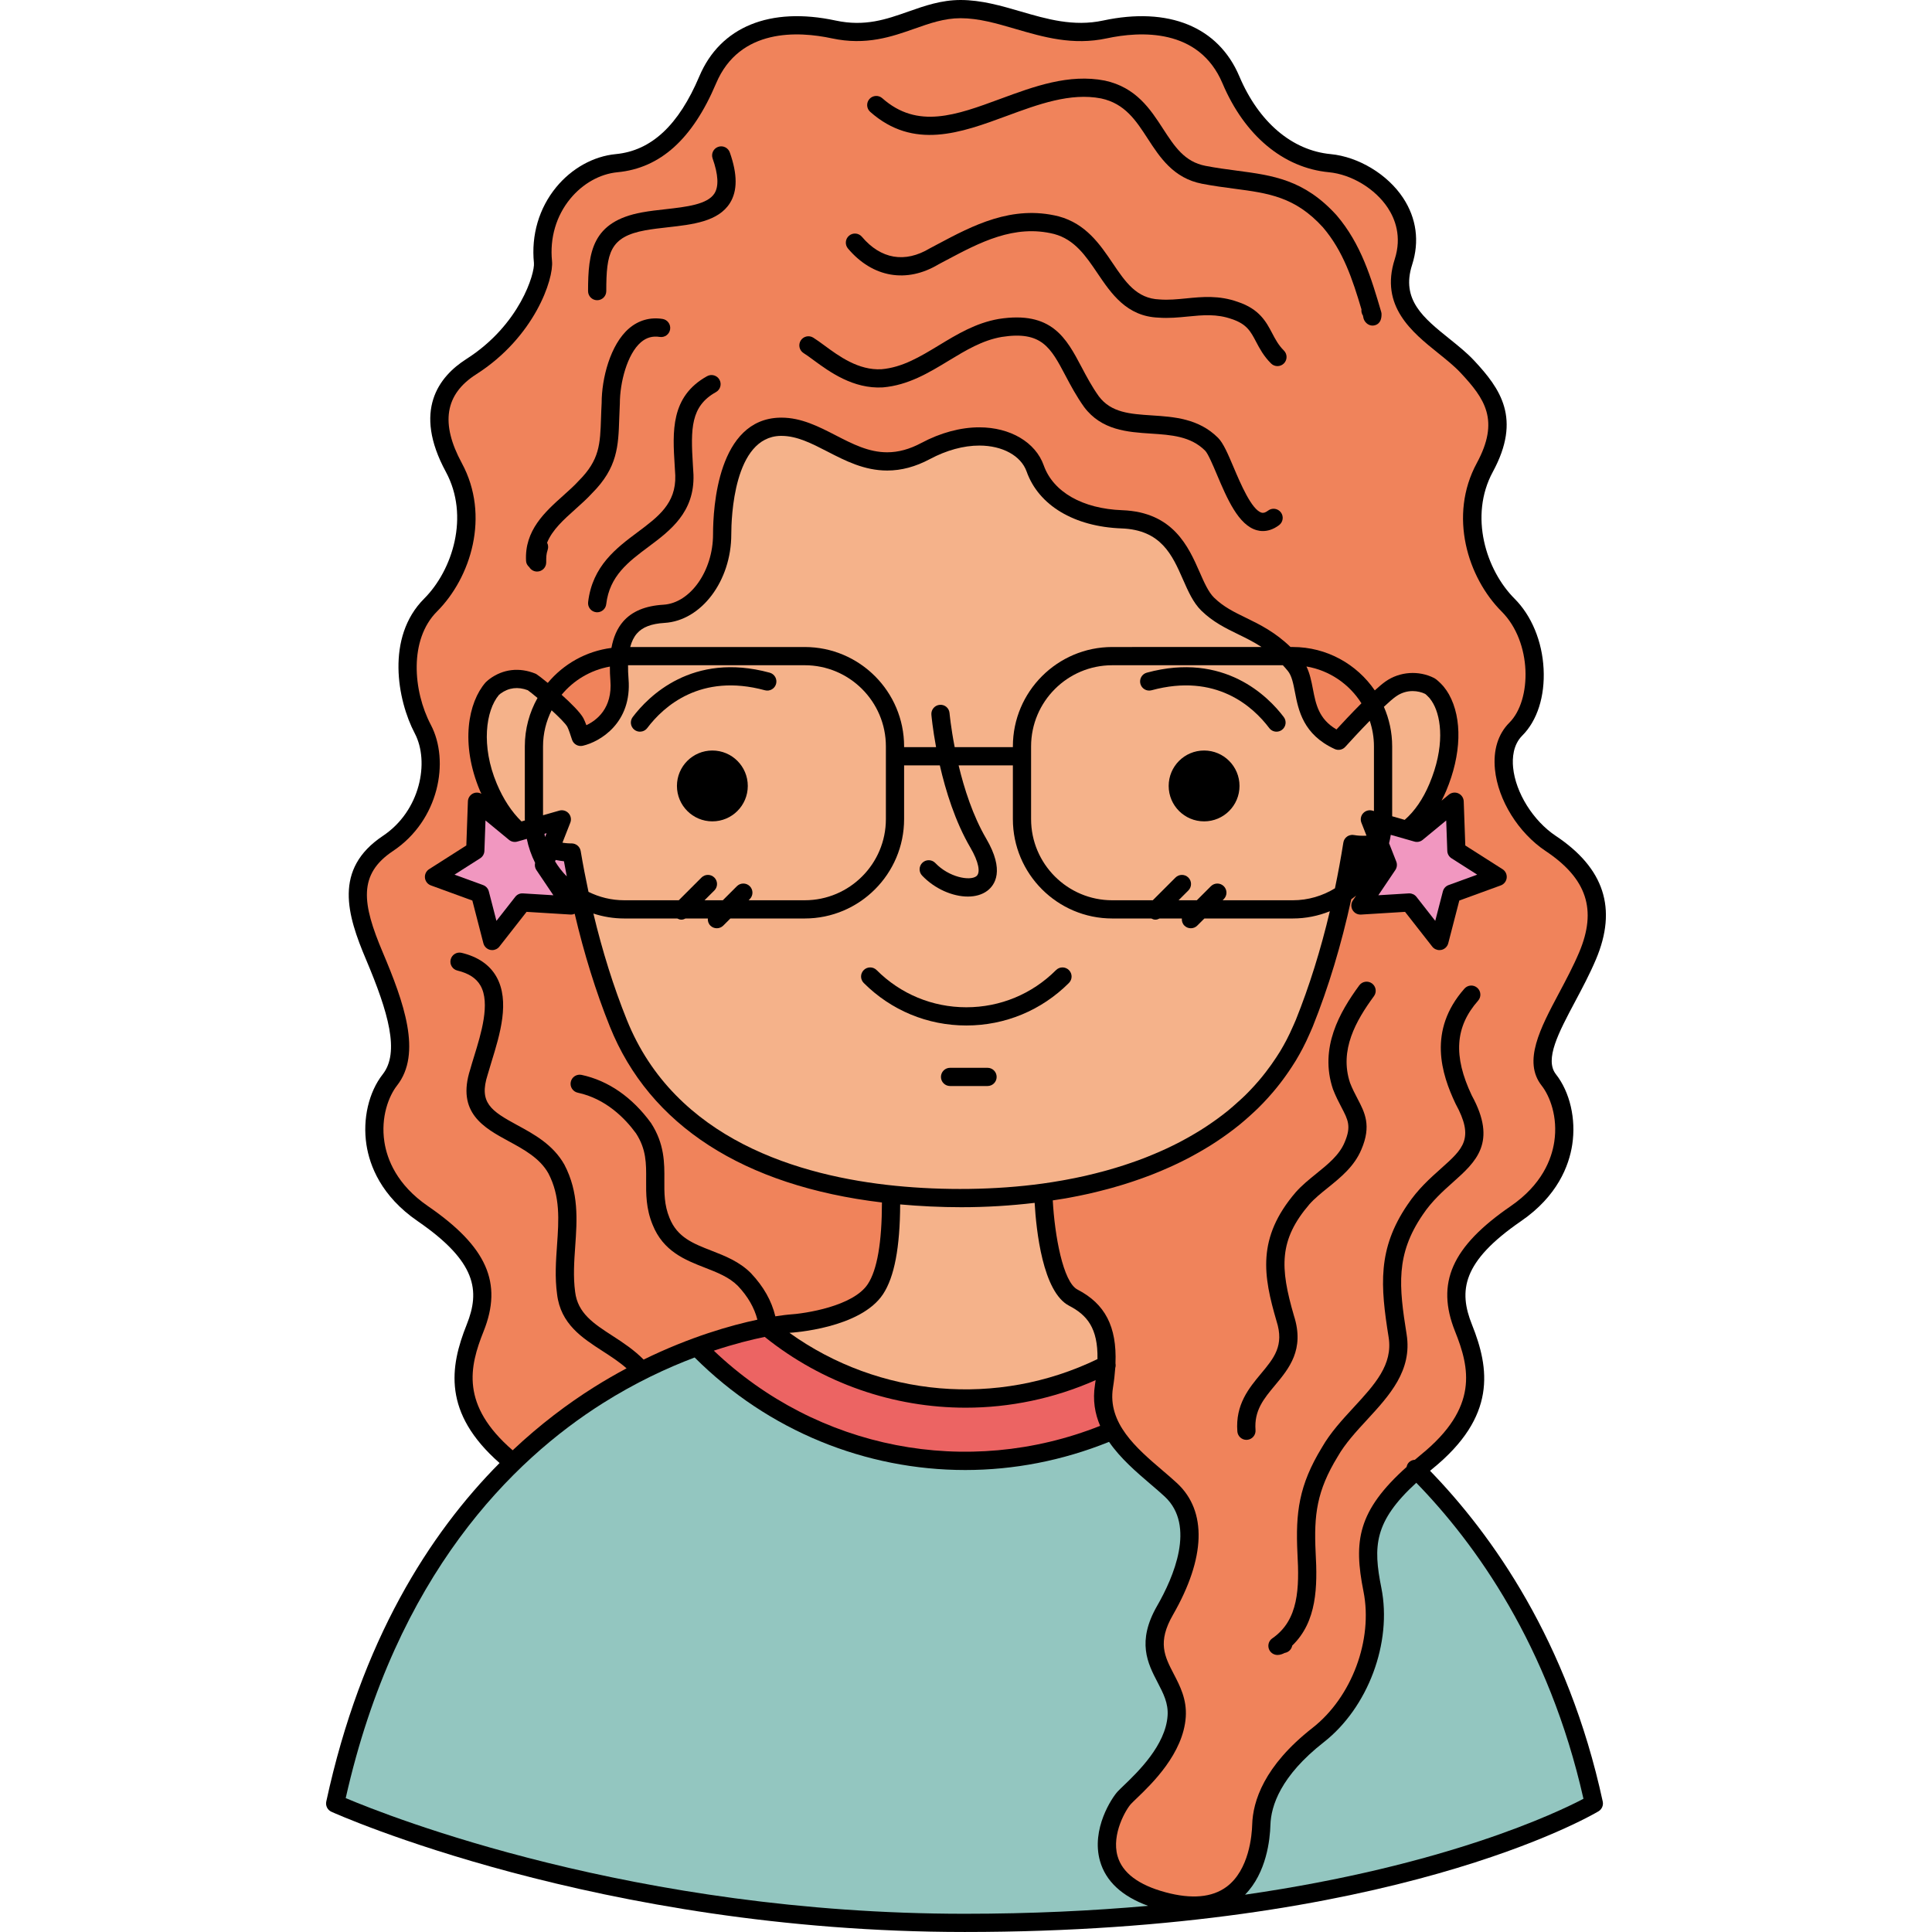
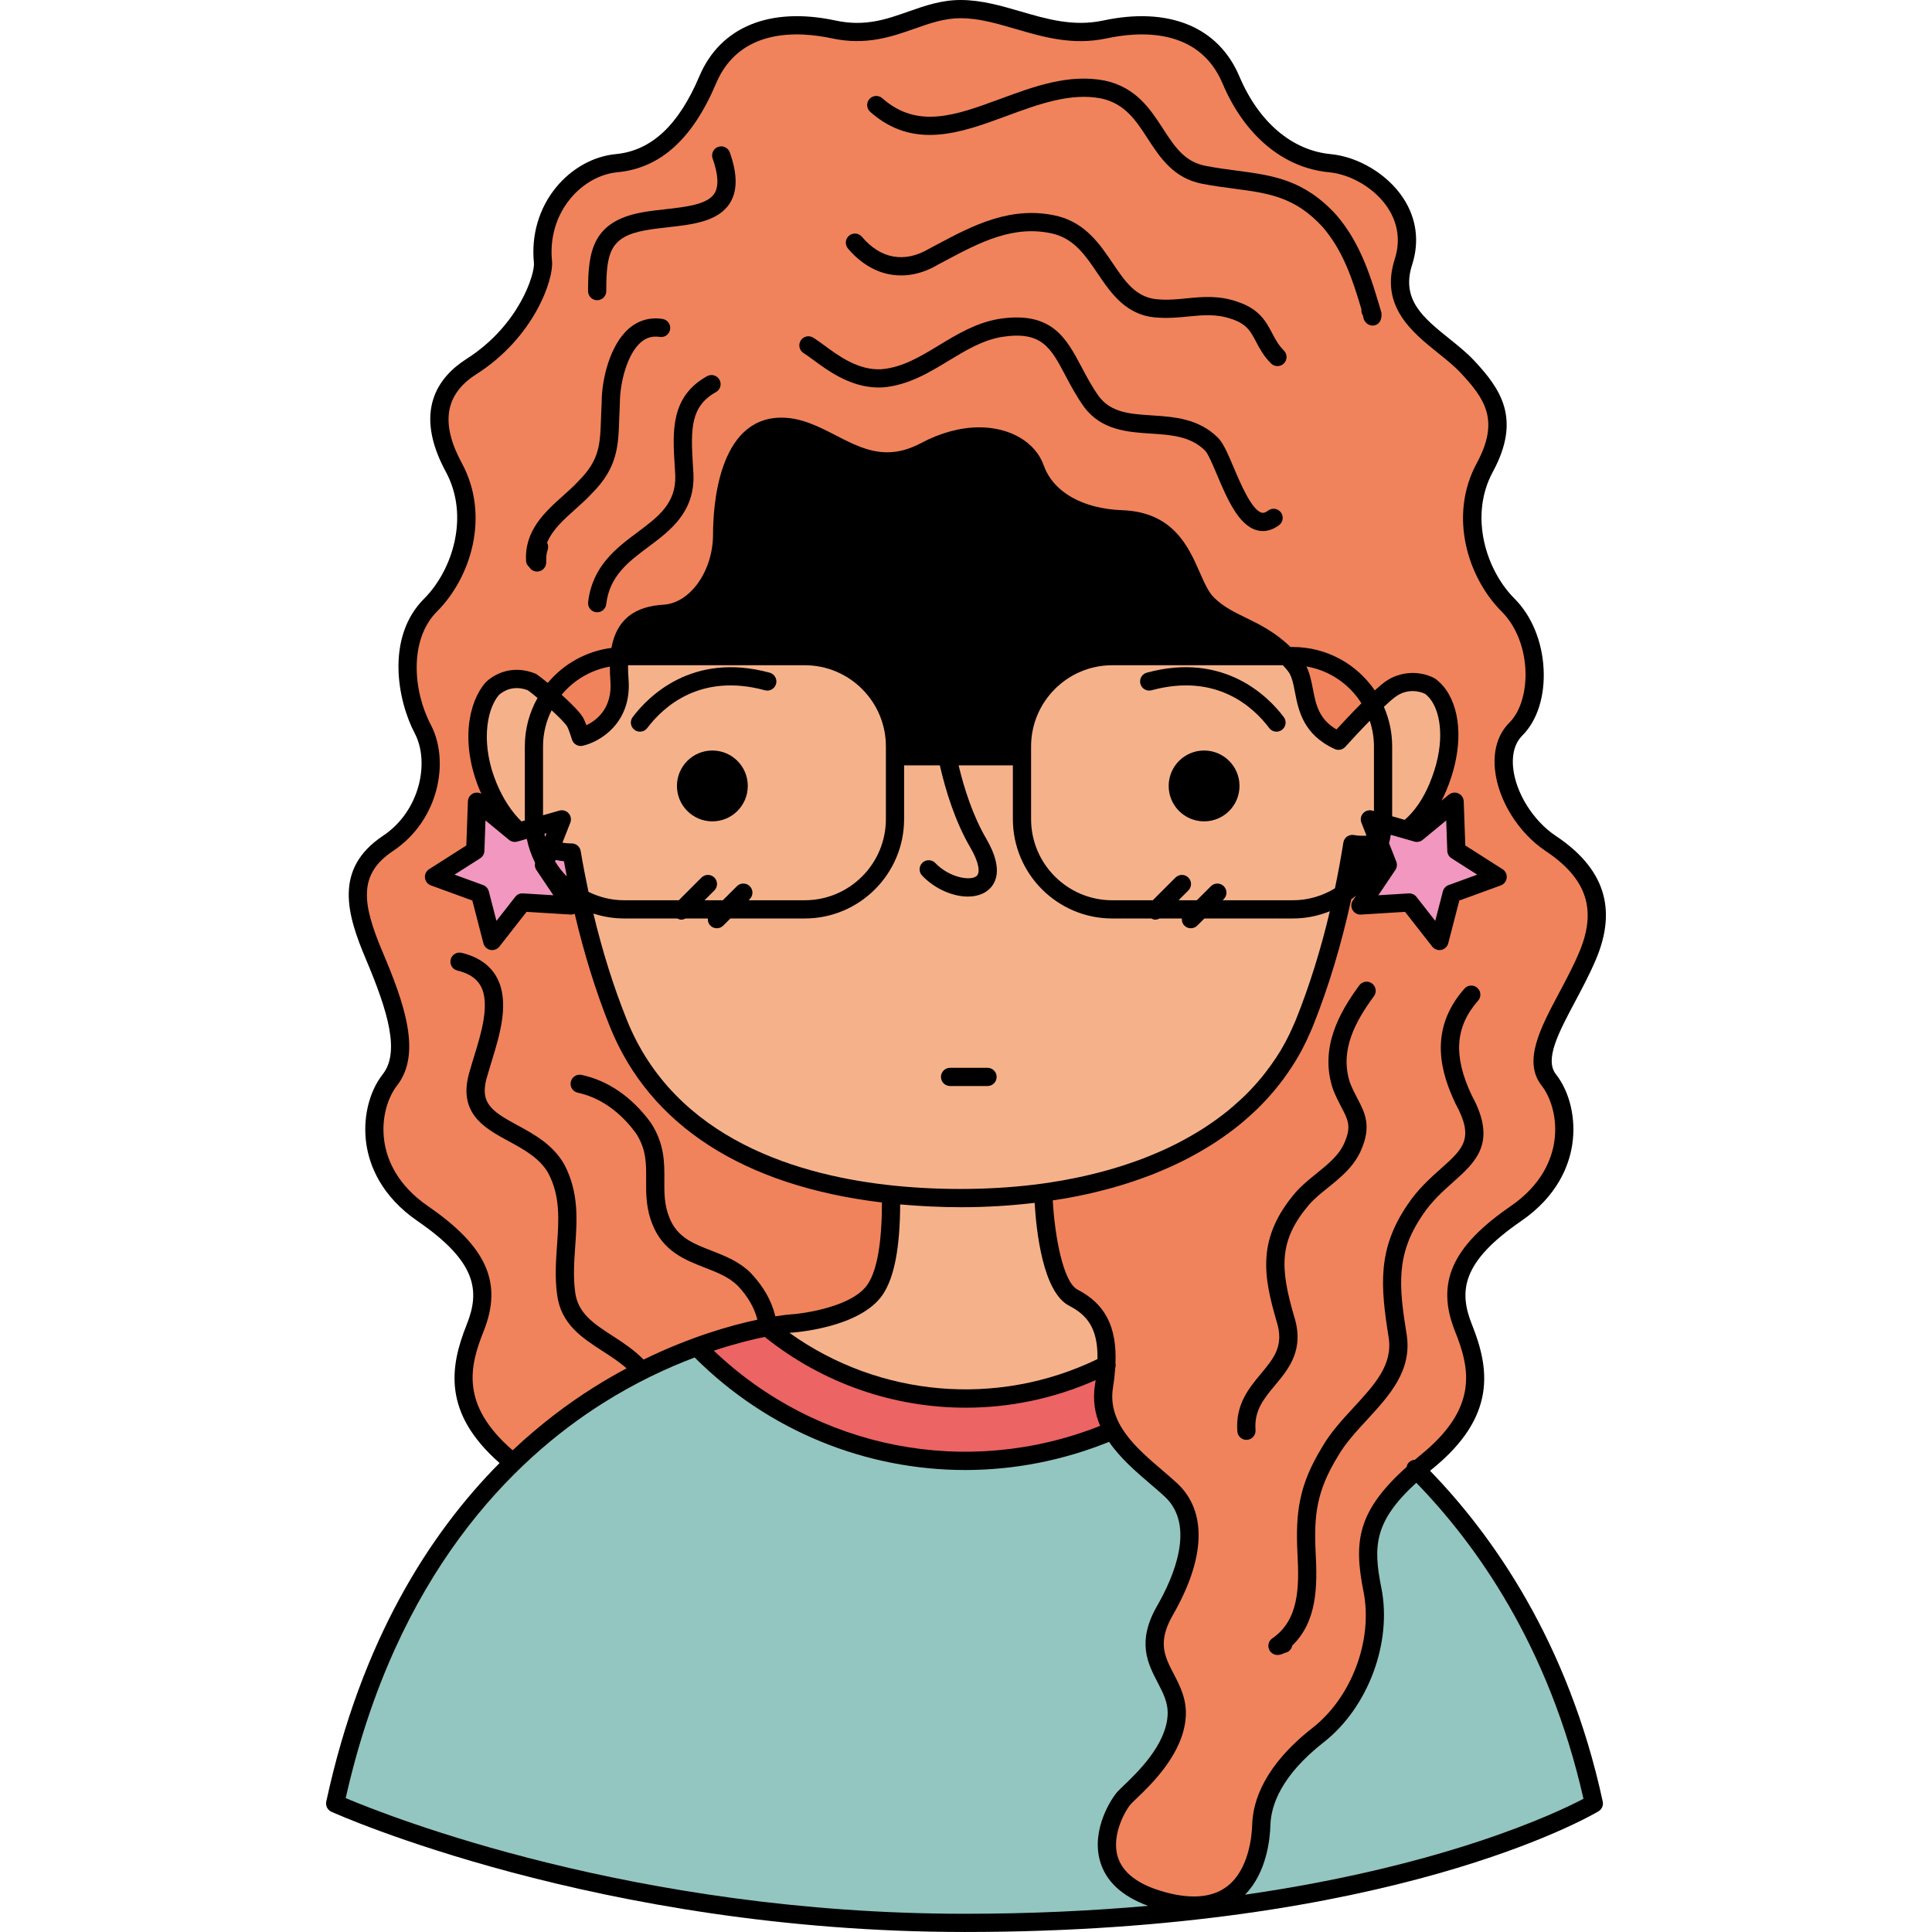
<svg xmlns="http://www.w3.org/2000/svg" id="Capa_1" height="512" viewBox="0 0 425.2 425.2" width="512">
  <g>
    <path d="m342.402 183.967c-4.981-3.319-8.841-9.498-9.391-15.026-.207-2.09-.023-5.012 2.02-7.055 3.292-3.289 5.002-8.645 4.688-14.689-.313-6.062-2.643-11.69-6.395-15.442-6.255-6.259-10.055-18.166-4.775-27.915 6.354-11.729 1.669-18.283-4.136-24.502-1.566-1.68-3.506-3.235-5.379-4.742-5.755-4.625-10.727-8.617-8.254-16.313 1.656-5.151.973-10.243-1.979-14.723-3.413-5.182-9.824-9.058-15.949-9.641-8.511-.81-15.836-7.053-20.098-17.127-4.609-10.896-15.546-15.364-29.992-12.269-6.505 1.396-12.424-.335-18.152-2.006-4.245-1.236-8.638-2.516-13.206-2.516-4.259 0-7.928 1.289-11.477 2.539-4.916 1.729-9.558 3.365-16.02 1.982-14.453-3.099-25.383 1.375-29.992 12.269-4.562 10.78-10.577 16.384-18.392 17.127-4.915.469-9.693 3.123-13.113 7.285-3.778 4.604-5.521 10.523-4.901 16.669.227 2.229-3.063 13.616-14.866 21.141-6.092 3.884-11.823 11.344-4.522 24.825 5.279 9.749 1.479 21.656-4.775 27.915-8.491 8.491-5.885 22.384-2.063 29.648 3.299 6.266 1.227 17.072-7.015 22.564-10.957 7.305-7.845 17.438-3.719 27.189 4.945 11.693 7.464 20.468 3.682 25.279-3.072 3.912-4.448 9.838-3.589 15.469.707 4.639 3.236 11.324 11.28 16.855 12.997 8.935 13.763 15.336 10.791 22.768-3.723 9.311-5.322 19.432 7.234 30.462-15.39 15.499-30.472 39.039-38.14 74.5-.197.923.27 1.856 1.126 2.249.577.264 58.708 26.46 139.383 26.46 93.792 0 137.663-25.477 139.486-26.56.739-.443 1.116-1.307.933-2.149-7.651-35.394-24.514-58.881-38.003-72.787.18-.15.337-.29.523-.439 14.189-11.53 12.566-22.068 8.7-31.735-2.972-7.432-2.206-13.833 10.791-22.768 8.044-5.531 10.573-12.217 11.28-16.855.859-5.631-.517-11.557-3.589-15.469-2.563-3.263.586-9.178 4.229-16.029 1.583-2.972 3.216-6.045 4.572-9.25 4.731-11.176 1.842-20.07-8.836-27.188z" />
    <g fill="#f5b28a">
-       <path d="m244.789 142.397c-12.061 0-21.871 9.811-21.871 21.871v.166h-12.81c-.844-4.355-1.123-7.418-1.13-7.487-.097-1.104-1.026-1.93-2.17-1.823-1.103.094-1.919 1.066-1.826 2.17.023.279.287 3.105 1.03 7.141h-7.035v-.166c0-12.061-9.811-21.871-21.871-21.871h-38.406c.323-1.213.804-2.202 1.457-2.956 1.236-1.426 3.176-2.173 6.107-2.353 8.095-.489 14.68-9.23 14.68-19.489 0-3.582.523-21.459 10.834-21.669l.213-.001c3.409 0 6.655 1.669 10.088 3.438 3.999 2.06 8.131 4.188 13.183 4.188 3.14-.002 6.215-.828 9.408-2.527 3.642-1.939 7.397-2.967 10.866-2.967 5.089 0 9.171 2.24 10.401 5.706 2.648 7.459 10.464 12.143 20.904 12.529 8.714.323 11.153 5.873 13.513 11.238 1.156 2.626 2.249 5.108 4.035 6.854 2.553 2.499 5.383 3.876 8.115 5.209 1.692.823 3.412 1.669 5.142 2.799z" />
      <path d="m137.374 202.142h11.674c.29.153.6.257.916.257.32 0 .627-.104.917-.257h4.901c-.043.563.13 1.137.561 1.566.39.393.902.586 1.416.586.513 0 1.026-.193 1.42-.586l1.565-1.566h16.362c12.061 0 21.871-9.811 21.871-21.867v-11.83h7.864c1.283 5.598 3.373 12.38 6.745 18.138 1.783 3.05 2.286 5.509 1.28 6.266-1.437 1.083-6.049.21-9.021-2.913-.76-.796-2.032-.829-2.836-.066-.8.763-.833 2.033-.066 2.833 2.799 2.942 6.731 4.615 10.063 4.615 1.637 0 3.13-.407 4.272-1.264 1.683-1.27 3.893-4.448-.233-11.493-2.929-5.009-4.845-10.994-6.071-16.115h11.943v11.83c0 12.057 9.811 21.867 21.871 21.867h8.584c.29.153.597.257.916.257.317 0 .624-.104.913-.257h4.906c-.044.563.126 1.137.556 1.566.394.393.907.586 1.42.586.514 0 1.026-.193 1.416-.586l1.57-1.566h19.451c2.883 0 5.635-.573 8.157-1.593-2.009 8.491-4.509 16.492-7.48 23.896-.097.24-.2.47-.304.7l-.177.406c-.267.613-.536 1.224-.823 1.816-.243.507-.489 1.017-.749 1.51-.443.843-.907 1.673-1.394 2.479-.25.413-.513.816-.866 1.356-.356.546-.724 1.083-1.104 1.616-.393.556-.8 1.105-1.22 1.646-.47.606-.952 1.203-1.452 1.79-.337.396-.684.789-1.033 1.176-.653.717-1.316 1.42-2.017 2.106-.243.236-.493.467-.743.7l-.29.267c-.529.493-1.072.976-1.622 1.449l-.323.276c-.24.21-.48.417-.727.62-.79.644-1.606 1.267-2.443 1.876-.38.276-.766.55-1.156.82-.803.56-1.623 1.105-2.462 1.632-.301.188-.604.37-.91.55l-.233.144c-.767.46-1.546.903-2.343 1.337l-.253.14c-.276.153-.554.303-.833.45-1.007.526-2.033 1.029-3.079 1.516-.33.153-.663.3-1.094.493-.999.443-2.013.873-3.039 1.28l-.746.296c-1.11.427-2.239.827-3.386 1.213l-.983.33c-1.223.396-2.459.773-3.719 1.123l-.82.224c-1.22.326-2.449.64-3.702.927l-.439.103c-1.373.311-2.763.587-4.166.847l-.793.144c-1.423.25-2.853.479-4.299.68-10.377 1.43-21.871 1.536-32.312.496-21.15-2.099-48.59-10.144-59.19-36.536-2.916-7.255-5.372-15.09-7.358-23.387 2.137.695 4.413 1.085 6.779 1.085z" />
      <path d="m198.111 265.071c4.379.39 8.884.616 13.453.616 5.498 0 10.907-.337 16.143-.96.343 5.952 1.756 19.625 7.588 22.645 3.902 2.02 6.371 4.879 6.241 11.743-22.041 10.664-48.04 8.371-67.795-5.781.043-.004.063-.007.07-.007.633-.037 15.572-.98 20.534-8.508 2.497-3.786 3.723-10.274 3.766-19.748z" />
    </g>
    <path d="m168.303 294.229c12.79 10.277 28.438 15.58 44.231 15.58 9.694 0 19.438-2.007 28.599-6.065-.047.337-.087.66-.144 1.01-.539 3.389-.013 6.372 1.137 9.051-29.256 11.601-62.224 5.182-85.027-16.546 4.502-1.496 8.341-2.443 11.204-3.03z" fill="#ec6463" />
    <g>
      <g fill="#93c6c0">
        <path d="m76.084 395.732c11.077-49.243 36.813-74.42 56.562-86.893 7.208-4.553 14.156-7.785 20.231-10.081 16.222 16.195 37.677 24.767 59.563 24.767 10.631 0 21.357-2.046 31.642-6.195 2.499 3.63 6.016 6.642 9.147 9.321 1.1.937 2.153 1.836 3.093 2.709 6.905 6.412 1.926 17.818-1.653 24.047-4.549 7.915-2.079 12.667.101 16.862 1.276 2.456 2.379 4.575 2.196 7.325-.434 6.521-6.629 12.463-9.604 15.322-.573.55-1.046 1.006-1.373 1.353-1.256 1.34-5.895 8.274-3.896 15.316 1.267 4.448 4.825 7.755 10.587 9.86-12.267 1.087-25.696 1.743-40.362 1.743-72.655.001-126.747-21.44-136.234-25.456z" />
        <path d="m348.494 395.88c-5.618 2.955-30.072 14.709-74.483 21.107 4.735-4.819 5.495-12.157 5.585-15.316.12-4.226 2.257-10.816 11.744-18.241 9.754-7.635 15.082-21.918 12.673-33.965-1.833-9.157-1.63-14.586 7.685-23.13 12.956 13.307 29.171 35.74 36.796 69.545z" />
      </g>
    </g>
    <path d="m307.295 189.611-1.583-4.025c.153-.609.277-1.227.377-1.853l2.959.843h.004l2.235.64c.63.181 1.316.04 1.826-.38l5.173-4.266.239 6.702c.023.659.37 1.266.927 1.619l5.655 3.603-6.299 2.296c-.619.227-1.09.743-1.253 1.383l-1.68 6.492-4.132-5.279c-.38-.486-.963-.77-1.58-.77-.04 0-.079 0-.123.004l-6.691.409 3.746-5.562c.367-.549.443-1.242.2-1.856z" fill="#f197c0" />
    <path d="m314.597 172.489c-1.416 3.366-3.246 6.032-5.448 7.948l-2.756-.79v-15.379c0-3.096-.657-6.038-1.823-8.711 1.053-.993 1.993-1.816 2.68-2.296 1.089-.764 2.346-1.167 3.636-1.167 1.006 0 2.019.243 2.782.627l.27.229c.207.184.403.38.573.573l.117.127c.12.146.233.3.437.593.12.177.236.363.369.601 1.815 3.253 2.548 9.597-.837 17.645z" fill="#f5b28a" />
    <path d="m283.425 147.653c.877 1.083 1.2 2.766 1.576 4.712.76 3.926 1.797 9.304 8.748 12.486.796.363 1.736.17 2.326-.483 1.1-1.223 3.212-3.512 5.382-5.735.593 1.776.926 3.666.926 5.636v14.232l-.346-.1c-.737-.207-1.526.017-2.036.583-.514.563-.66 1.37-.38 2.079l1.123 2.853c-.197.011-.391.018-.587.021l-.187.003c-1.149 0-1.88-.149-1.88-.149-.14-.033-.283-.05-.427-.05-.373 0-.826.116-1.173.356-.453.31-.756.793-.84 1.336-.543 3.423-1.163 6.778-1.85 10.07-2.709 1.656-5.881 2.63-9.28 2.63h-15.442l.26-.257c.783-.783.783-2.053 0-2.836s-2.053-.783-2.836 0l-3.096 3.093h-4.025l2.159-2.159c.783-.783.783-2.053 0-2.836s-2.053-.783-2.836 0l-4.995 4.995h-8.921c-9.851 0-17.862-8.012-17.862-17.858v-16.006c0-9.848 8.012-17.862 17.862-17.862h37.55c.364.396.727.799 1.087 1.246z" fill="#f5b28a" />
-     <path d="m300.641 187.919c-.526 1.103-1.16 2.14-1.89 3.105.187-1.029.38-2.049.553-3.089.21.01.434.013.667.013l.246-.003c.14 0 .28-.023.424-.026z" />
+     <path d="m300.641 187.919l.246-.003c.14 0 .28-.023.424-.026z" />
    <g fill="#f0835b">
      <path d="m347.548 209.593c-1.286 3.043-2.879 6.035-4.419 8.931-4.125 7.752-8.021 15.073-3.842 20.392 1.803 2.293 3.612 6.915 2.779 12.387-.587 3.852-2.729 9.438-9.591 14.152-12.96 8.911-16.51 16.899-12.24 27.563 3.212 8.031 5.278 16.746-7.508 27.133-.474.384-.894.75-1.337 1.123-.483.023-.956.207-1.323.577-.283.286-.426.64-.503 1.006-10.811 9.69-11.69 16.369-9.484 27.396 2.13 10.644-2.586 23.271-11.213 30.019-10.714 8.384-13.134 16.202-13.28 21.287-.063 2.276-.663 9.991-5.639 13.689-3.165 2.354-7.688 2.763-13.442 1.21-5.959-1.609-9.511-4.289-10.554-7.968-1.38-4.852 1.909-10.354 2.962-11.477.29-.311.713-.713 1.224-1.207 3.342-3.202 10.29-9.874 10.83-17.944.257-3.873-1.283-6.832-2.64-9.441-2.032-3.912-3.639-7.001-.183-13.013 7.208-12.54 7.531-22.834.906-28.986-.979-.906-2.073-1.843-3.216-2.818-5.692-4.862-12.141-10.374-10.888-18.216.247-1.543.41-2.985.504-4.352.103-.313.106-.646.046-.98.327-8.11-2.299-13.109-8.36-16.245-3.189-1.649-5.019-11.914-5.442-19.625.92-.14 1.843-.273 2.756-.433l.823-.15c1.453-.267 2.893-.557 4.319-.876l.46-.107c1.296-.3 2.575-.623 3.855-.966l.85-.23c1.307-.366 2.6-.756 3.879-1.173l1.029-.343c1.193-.403 2.373-.823 3.543-1.273l.776-.307c1.08-.427 2.143-.88 3.286-1.39.356-.156.709-.313 1.056-.477 1.104-.51 2.187-1.043 3.253-1.6.303-.16.603-.323.903-.489l.243-.134c.843-.456 1.669-.93 2.482-1.416l.229-.141c.33-.196.66-.39.983-.596.894-.557 1.763-1.14 2.619-1.733.42-.29.833-.583 1.236-.88.89-.646 1.763-1.316 2.609-2.006.28-.227.55-.46.82-.692l.307-.264c.593-.51 1.176-1.03 1.742-1.56l.276-.253c.284-.264.567-.523.837-.79.75-.733 1.47-1.496 2.176-2.27.377-.417.75-.843 1.113-1.267.54-.633 1.063-1.279 1.573-1.936.453-.584.893-1.18 1.319-1.783.41-.576.807-1.156 1.283-1.886.286-.443.576-.884.85-1.337.526-.876 1.029-1.772 1.513-2.689.28-.536.547-1.079.813-1.633.31-.646.603-1.306.89-1.966l.16-.37c.123-.276.246-.553.359-.833 3.459-8.617 6.295-18.005 8.472-28.022.359-.264.727-.523 1.072-.81l-.709 1.053c-.427.634-.457 1.453-.077 2.116.38.66 1.076 1.047 1.863 1.007l9.693-.597 5.988 7.651c.384.489.971.767 1.58.767.133 0 .273-.014.41-.04.746-.157 1.339-.724 1.529-1.463l2.433-9.404 9.124-3.329c.717-.26 1.224-.907 1.307-1.663.083-.76-.273-1.5-.916-1.909l-8.195-5.219-.347-9.708c-.026-.763-.482-1.442-1.179-1.756-.693-.313-1.51-.203-2.097.28l-1.596 1.316c.356-.697.699-1.41 1.016-2.163 3.35-7.965 3.59-15.872.604-21.228-.16-.283-.33-.554-.507-.816-.007-.011-.133-.19-.143-.2-.17-.247-.347-.483-.533-.706l-.153-.174c-.307-.354-.634-.68-1.063-1.057-.123-.109-.246-.216-.37-.313l-.243-.17c-.08-.061-.166-.113-.257-.16-3.369-1.706-7.548-1.439-10.677.753-.66.463-1.483 1.16-2.376 1.973-3.942-5.762-10.561-9.551-18.052-9.551h-.497c-3.379-3.269-6.731-4.932-9.764-6.408-2.673-1.3-4.979-2.419-7.068-4.466-1.232-1.206-2.173-3.342-3.165-5.602-2.453-5.579-5.815-13.216-17.039-13.63-8.738-.323-15.196-4.013-17.272-9.864-1.803-5.089-7.371-8.375-14.18-8.375-4.122 0-8.53 1.188-12.753 3.437-2.596 1.383-5.056 2.056-7.521 2.056-4.079 0-7.607-1.816-11.347-3.742-3.709-1.909-7.541-3.883-11.924-3.883l-.296.002c-13.696.28-14.76 19.727-14.76 25.678 0 8.039-4.999 15.131-10.914 15.49-4.021.243-6.931 1.46-8.894 3.726-1.276 1.474-2.116 3.399-2.557 5.782-5.608.723-10.557 3.559-14.006 7.701-1.273-1.043-2.263-1.796-2.52-1.939-.07-.04-.146-.073-.22-.106-3.525-1.423-7.099-1.003-10.048 1.166-.232.17-.456.363-.739.62-.066.057-.13.12-.187.184-3.766 4.338-5.599 13.386-1.21 23.823.097.229.217.433.316.66-.546-.307-1.206-.357-1.793-.094-.692.313-1.152.993-1.18 1.756l-.347 9.708-8.19 5.219c-.646.409-1 1.149-.917 1.909.084.756.587 1.403 1.307 1.663l9.124 3.329 2.43 9.404c.193.739.786 1.306 1.533 1.463.136.026.272.04.409.04.61 0 1.193-.277 1.576-.767l5.988-7.651 9.694.597c.32.017.62-.057.896-.174 2.073 8.817 4.652 17.136 7.741 24.83 8.731 21.734 29.426 35.063 59.878 38.709-.011 8.781-1.05 14.837-3.113 17.966-3.199 4.855-13.656 6.491-17.472 6.715-.173.017-1.187.109-2.876.376-.83-3.436-2.589-6.551-5.385-9.511-2.553-2.556-5.679-3.771-8.701-4.948-4.022-1.569-7.498-2.923-9.204-7.194-1.177-2.85-1.156-5.525-1.137-8.358.026-3.709.057-7.911-2.936-12.533-4.126-5.672-9.408-9.334-15.279-10.59-1.087-.23-2.146.456-2.38 1.539s.457 2.149 1.54 2.38c6.179 1.322 10.41 5.642 12.813 8.94 2.282 3.522 2.259 6.632 2.232 10.234-.023 3.105-.043 6.317 1.43 9.894 2.346 5.868 7.191 7.758 11.464 9.424 2.759 1.073 5.361 2.09 7.281 4.006 2.206 2.336 3.625 4.789 4.312 7.455-5.778 1.229-14.746 3.745-25.039 8.784-2.09-2.113-4.479-3.702-6.818-5.212-4.126-2.666-7.688-4.969-8.255-9.688-.453-3.329-.213-6.735.017-10.027.41-5.822.83-11.844-2.39-17.988-2.489-4.406-6.675-6.682-10.367-8.685-5.802-3.152-8.501-4.938-6.508-11.12.247-.883.543-1.847.856-2.862 1.829-5.942 4.108-13.33 1.053-18.702-1.486-2.609-4.056-4.369-7.638-5.235-1.069-.26-2.159.4-2.419 1.479-.261 1.076.403 2.16 1.479 2.42 2.499.603 4.165 1.689 5.092 3.322 2.199 3.858.12 10.607-1.399 15.532-.327 1.057-.634 2.057-.863 2.893-3.079 9.544 3.036 12.863 8.431 15.796 3.376 1.833 6.868 3.729 8.762 7.078 2.662 5.082 2.299 10.283 1.912 15.792-.246 3.496-.5 7.111.007 10.817.786 6.559 5.499 9.601 10.054 12.543 1.797 1.163 3.633 2.353 5.239 3.77-2.359 1.26-4.772 2.646-7.222 4.188-5.629 3.543-11.727 8.085-17.849 13.85-11.504-9.964-9.511-18.389-6.398-26.17 4.27-10.663.72-18.651-12.24-27.563-6.861-4.715-9.004-10.301-9.591-14.152-.833-5.472.977-10.094 2.779-12.387 5.556-7.071 1.493-18.361-3.142-29.322-4.553-10.754-5.452-17.155 2.249-22.291 10.167-6.774 12.52-19.827 8.341-27.766-3.945-7.494-4.812-18.785 1.35-24.95 7.465-7.461 11.737-21.076 5.466-32.656-4.749-8.767-3.716-15.156 3.152-19.537 12.859-8.196 17.099-20.978 16.698-24.923-.51-5.075.913-9.947 4.013-13.722 2.746-3.341 6.535-5.47 10.394-5.837 9.418-.896 16.516-7.294 21.704-19.556 5.186-12.259 18.176-11.473 25.46-9.913 7.568 1.623 13.21-.366 18.192-2.119 3.379-1.189 6.571-2.313 10.144-2.313 3.996 0 7.925 1.143 12.083 2.359 6.205 1.806 12.617 3.679 20.115 2.072 7.281-1.56 20.274-2.346 25.46 9.913 4.855 11.475 13.386 18.602 23.41 19.556 4.981.474 10.2 3.631 12.979 7.854 1.576 2.394 3.119 6.292 1.514 11.291-3.319 10.317 3.822 16.056 9.561 20.664 1.843 1.481 3.586 2.881 4.955 4.353 5.299 5.675 8.654 10.42 3.542 19.856-6.271 11.58-1.999 25.195 5.466 32.656 6.738 6.742 6.675 19.498 1.706 24.467-2.496 2.493-3.593 6.049-3.173 10.284.667 6.745 5.152 13.963 11.157 17.965 9.07 6.049 11.344 12.923 7.378 22.294z" />
      <path d="m287.523 146.68c5.093.866 9.448 3.889 12.104 8.102-2.149 2.156-4.269 4.429-5.491 5.758-3.916-2.303-4.539-5.535-5.195-8.934-.324-1.677-.661-3.39-1.418-4.926z" />
      <path d="m134.335 149.756c.5 6.125-3.039 8.787-5.285 9.847-.213-.576-.446-1.152-.66-1.546-.68-1.26-2.702-3.275-4.788-5.148 2.643-3.196 6.378-5.445 10.623-6.205-.006.969.02 1.972.11 3.052z" />
    </g>
    <path d="m124.864 159.966c.25.46.757 1.943 1.02 2.8.31 1.003 1.347 1.593 2.363 1.366 3.832-.873 10.87-5.065 10.083-14.703-.09-1.09-.119-2.089-.109-3.022h38.886c9.852 0 17.862 8.015 17.862 17.862v16.006c0 9.847-8.011 17.858-17.862 17.858h-12.353l.26-.257c.783-.783.783-2.053 0-2.836s-2.053-.783-2.836 0l-3.096 3.093h-4.026l2.163-2.159c.783-.783.783-2.053 0-2.836s-2.053-.783-2.836 0l-4.995 4.995h-12.014c-2.822 0-5.481-.673-7.857-1.847-.63-2.945-1.207-5.941-1.72-8.994-.163-.966-1.023-1.673-2-1.673-.017 0-.036 0-.053 0l-.184.004c-.316-.004-.939-.027-1.776-.16l1.729-4.399c.28-.709.134-1.516-.38-2.079-.513-.566-1.303-.79-2.036-.583l-3.585 1.026v-15.159c0-2.856.692-5.549 1.889-7.944 1.63 1.488 3.083 2.942 3.463 3.641z" fill="#f5b28a" />
    <g fill="#f197c0">
      <path d="m118.043 191.468 3.745 5.562-6.694-.409c-.684-.047-1.297.246-1.7.766l-4.135 5.279-1.677-6.492c-.167-.64-.637-1.156-1.256-1.383l-6.299-2.296 5.655-3.603c.557-.354.903-.96.927-1.619l.239-6.702 5.176 4.266c.51.42 1.193.563 1.826.38l.916-.26h.007l1.166-.337c.377 1.86 1.01 3.623 1.826 5.279-.125.536-.036 1.102.278 1.569z" />
      <path d="m119.822 183.51.473-.137-.329.84c-.054-.234-.101-.467-.144-.703z" />
      <path d="m122.288 189.262c.68.14 1.3.233 1.826.286.196 1.123.413 2.229.627 3.336-.99-.989-1.847-2.105-2.58-3.302z" />
    </g>
    <path d="m115.52 180.57-.749.214c-2.189-2.137-4.013-4.922-5.433-8.295-3.505-8.331-2.426-16.103.464-19.545.109-.1.223-.199.347-.289 1.796-1.323 3.842-1.57 6.005-.75.396.276 1.192.909 2.143 1.706-1.772 3.155-2.793 6.788-2.793 10.657v16.006c-.001.1.013.197.016.296z" fill="#f5b28a" />
    <path d="m265.003 165.175c-4.309 0-7.798 3.492-7.798 7.798s3.489 7.795 7.798 7.795c4.303 0 7.792-3.489 7.792-7.795s-3.489-7.798-7.792-7.798z" />
    <circle cx="156.779" cy="172.971" r="7.796" />
    <path d="m140.843 161.029c.607-.003 1.207-.276 1.604-.797 3.592-4.759 11.747-12.16 25.893-8.317 1.07.293 2.173-.34 2.463-1.409.29-1.066-.34-2.17-1.409-2.46-17.053-4.635-26.763 5.289-30.146 9.768-.67.883-.493 2.143.39 2.81.362.272.785.405 1.205.405z" />
    <path d="m253.443 151.915c14.156-3.849 22.301 3.559 25.893 8.314.394.523.993.8 1.604.8.419 0 .843-.134 1.206-.406.883-.667 1.06-1.927.39-2.81-3.383-4.479-13.083-14.402-30.146-9.768-1.066.29-1.696 1.394-1.406 2.46.289 1.07 1.393 1.703 2.459 1.41z" />
-     <path d="m212.671 225.692c8.527 0 16.545-3.323 22.58-9.358.783-.782.783-2.053 0-2.835-.783-.783-2.053-.783-2.836 0-5.278 5.278-12.29 8.184-19.744 8.184-7.451 0-14.463-2.905-19.741-8.184-.783-.783-2.053-.783-2.836 0-.783.782-.783 2.053 0 2.835 6.034 6.035 14.052 9.358 22.577 9.358z" />
    <path d="m217.343 235.006h-8.251c-1.11 0-2.006.9-2.006 2.007 0 1.105.896 2.002 2.006 2.002h8.251c1.106 0 2.003-.896 2.003-2.002 0-1.107-.897-2.007-2.003-2.007z" />
    <g>
      <path d="m279.09 112.371c-.83.622-1.267.502-1.43.457-2.183-.587-4.666-6.445-6.148-9.947-1.267-2.989-2.267-5.349-3.449-6.532-4.256-4.255-9.721-4.611-14.546-4.925-4.813-.316-8.971-.587-11.688-4.209-1.529-2.14-2.679-4.313-3.789-6.415-3.379-6.39-6.567-12.428-18.234-10.604-5.053.88-9.168 3.376-13.15 5.792-4.132 2.504-8.034 4.872-12.643 5.273-5.079.286-9.395-2.891-12.561-5.221-.913-.67-1.739-1.272-2.469-1.729-.94-.586-2.177-.303-2.763.637-.587.939-.3 2.176.636 2.763.66.411 1.4.958 2.22 1.563 3.456 2.536 8.688 6.363 15.226 5.985 5.599-.486 10.091-3.209 14.434-5.845 3.832-2.323 7.451-4.52 11.724-5.261 8.808-1.381 10.776 2.35 14.036 8.521 1.119 2.114 2.386 4.51 4.099 6.909 3.849 5.134 9.594 5.509 14.663 5.839 4.515.297 8.78.573 11.97 3.761.633.631 1.72 3.199 2.593 5.264 2.216 5.229 4.729 11.156 8.798 12.25.373.104.819.177 1.316.177 1.009 0 2.239-.304 3.562-1.297.887-.663 1.066-1.919.403-2.806-.668-.884-1.924-1.066-2.81-.4z" />
      <path d="m279.982 73.332c-1.31-2.486-2.789-5.302-7.545-6.887-4.162-1.486-7.841-1.125-11.394-.771-1.985.193-3.862.384-5.842.23-5.048-.187-7.498-3.81-10.33-7.998-2.746-4.064-5.862-8.67-11.867-10.287-10.287-2.573-18.975 2.046-26.64 6.121l-1.749.93c-5.459 3.274-10.757 2.366-14.926-2.561-.717-.845-1.979-.951-2.826-.235-.847.714-.953 1.979-.236 2.824 5.425 6.414 12.923 7.687 19.951 3.465l1.669-.884c7.372-3.915 14.993-7.968 23.751-5.778 4.528 1.22 6.968 4.829 9.551 8.651 3.009 4.45 6.421 9.495 13.423 9.754 2.249.172 4.396-.04 6.465-.243 3.263-.321 6.338-.625 9.69.573 3.267 1.088 4.123 2.712 5.306 4.962.779 1.479 1.659 3.155 3.296 4.79.39.392.903.587 1.416.587.514 0 1.026-.195 1.42-.587.783-.783.783-2.053 0-2.834-1.207-1.206-1.876-2.475-2.583-3.822z" />
      <path d="m155.619 82.789c-8.081 4.491-7.598 12.23-7.128 19.717.043.725.09 1.454.127 2.145.187 6.145-3.743 9.074-8.288 12.47-4.669 3.485-9.957 7.436-10.894 15.391-.13 1.1.656 2.096 1.756 2.226.08.007.16.014.236.014 1.004 0 1.87-.75 1.99-1.773.732-6.241 4.898-9.351 9.311-12.644 4.755-3.55 10.144-7.575 9.894-15.848-.04-.748-.086-1.491-.133-2.231-.49-7.871-.51-12.856 5.075-15.959.97-.538 1.319-1.76.779-2.726-.535-.969-1.758-1.318-2.725-.782z" />
      <path d="m136.284 92.11c.033-1.01.067-2.068.134-3.303 0-4.615 1.626-10.913 4.642-13.489 1.207-1.033 2.557-1.417 4.129-1.167 1.113.177 2.123-.573 2.293-1.666.173-1.093-.573-2.121-1.666-2.293-2.727-.43-5.269.289-7.361 2.076-4.156 3.55-6.045 11.063-6.042 16.43-.066 1.152-.1 2.242-.137 3.278-.187 5.756-.3 9.231-4.892 13.823-.986 1.087-2.163 2.14-3.409 3.256-4.02 3.599-8.574 7.675-8.198 14.414.027.533.307 1.006.71 1.35.35.583.986.97 1.716.97 1.11 0 2.007-.896 2.007-2.003 0-1.203 0-1.808.323-2.78.18-.54.116-1.1-.127-1.566 1.137-2.826 3.639-5.065 6.242-7.395 1.266-1.137 2.579-2.31 3.639-3.478 5.645-5.646 5.801-10.419 5.997-16.457z" />
      <path d="m294.146 47.362c-7.135-7.848-14.013-8.756-21.978-9.808-2.189-.29-4.452-.586-6.852-1.05-4.629-.89-6.818-4.262-9.354-8.168-2.772-4.275-5.918-9.119-12.823-10.6-7.895-1.54-15.552 1.282-22.95 4.012-9.797 3.616-18.258 6.735-26.01-.13-.826-.734-2.096-.656-2.829.17-.733.83-.656 2.096.17 2.829 9.551 8.461 19.979 4.612 30.059.894 6.878-2.54 13.989-5.169 20.758-3.846 5.249 1.126 7.685 4.879 10.264 8.854 2.653 4.082 5.655 8.711 11.96 9.924 2.513.483 4.836.79 7.082 1.086 7.481.986 13.39 1.767 19.498 8.486 4.466 5.21 6.524 11.441 8.491 18.066-.061.477.053.974.336 1.387.037.135.054.281.067.365.156.987 1.036 1.824 2.025 1.824.044 0 .091-.004.137-.007.693-.054 1.856-.446 1.856-2.466 0-.193-.026-.384-.083-.566-2.157-7.33-4.386-14.913-9.824-21.256z" />
      <path d="m325.304 220.233c.733-.83.653-2.096-.177-2.829-.829-.733-2.093-.653-2.829.177-8.141 9.228-5.049 18.812-1.959 25.323 4.202 7.664 1.716 9.884-3.236 14.299-2.366 2.113-5.049 4.506-7.328 7.921-6.651 9.758-5.968 17.886-4.162 29.173.97 6.048-3.046 10.407-7.694 15.449-2.522 2.735-5.129 5.565-6.965 8.78-5.115 8.368-5.835 14.42-5.409 23.338.42 7.567.313 14.692-5.535 18.711-.723.5-1.036 1.41-.776 2.25.261.836 1.037 1.406 1.913 1.406.646 0 1.156-.233 1.593-.45.84-.13 1.51-.786 1.66-1.619 5.468-5.263 5.568-12.983 5.148-20.505-.394-8.261.229-13.517 4.858-21.088 1.64-2.876 4.089-5.535 6.462-8.104 4.905-5.325 9.98-10.833 8.704-18.802-1.696-10.606-2.433-17.552 3.529-26.296 2.003-3.009 4.481-5.219 6.671-7.171 5.049-4.503 9.817-8.758 4.136-19.115-4.106-8.668-3.677-15.1 1.396-20.848z" />
      <path d="m280.605 304.884c3.076-3.689 6.562-7.871 4.173-15.306-3.096-10.61-3.336-16.679 3.412-24.55 1.12-1.264 2.532-2.403 4.029-3.609 2.879-2.326 5.854-4.729 7.404-8.451 2.246-5.242.746-8.107-.843-11.144-.566-1.083-1.156-2.206-1.656-3.502-2.406-7.215 1.31-13.696 5.258-19.082.657-.893.464-2.149-.43-2.803-.893-.653-2.149-.463-2.803.43-4.288 5.853-8.831 13.72-5.798 22.808.613 1.6 1.286 2.879 1.876 4.009 1.47 2.806 2.206 4.216.703 7.722-1.166 2.802-3.629 4.788-6.231 6.891-1.557 1.26-3.166 2.557-4.532 4.096-8.638 10.077-7.121 18.432-4.223 28.362 1.729 5.389-.543 8.111-3.419 11.563-2.652 3.183-5.658 6.792-5.205 12.717.083 1.054.96 1.854 1.999 1.854.051 0 .104-.004.153-.007 1.106-.087 1.934-1.05 1.847-2.153-.329-4.303 1.811-6.87 4.286-9.845z" />
      <path d="m158.059 32.319c-1.043.367-1.593 1.514-1.223 2.557 1.249 3.542 1.386 6.128.409 7.686-1.532 2.444-6.222 2.972-10.757 3.481-1.72.189-3.499.39-5.182.696-11.011 2.003-11.884 8.734-11.884 17.328 0 1.106.896 2.005 2.003 2.005 1.109 0 2.006-.898 2.006-2.005 0-8.4.776-11.963 8.591-13.383 1.55-.283 3.26-.473 4.912-.66 5.482-.612 11.147-1.249 13.71-5.333 1.683-2.685 1.673-6.33-.026-11.148-.37-1.043-1.516-1.593-2.559-1.224z" />
    </g>
  </g>
</svg>